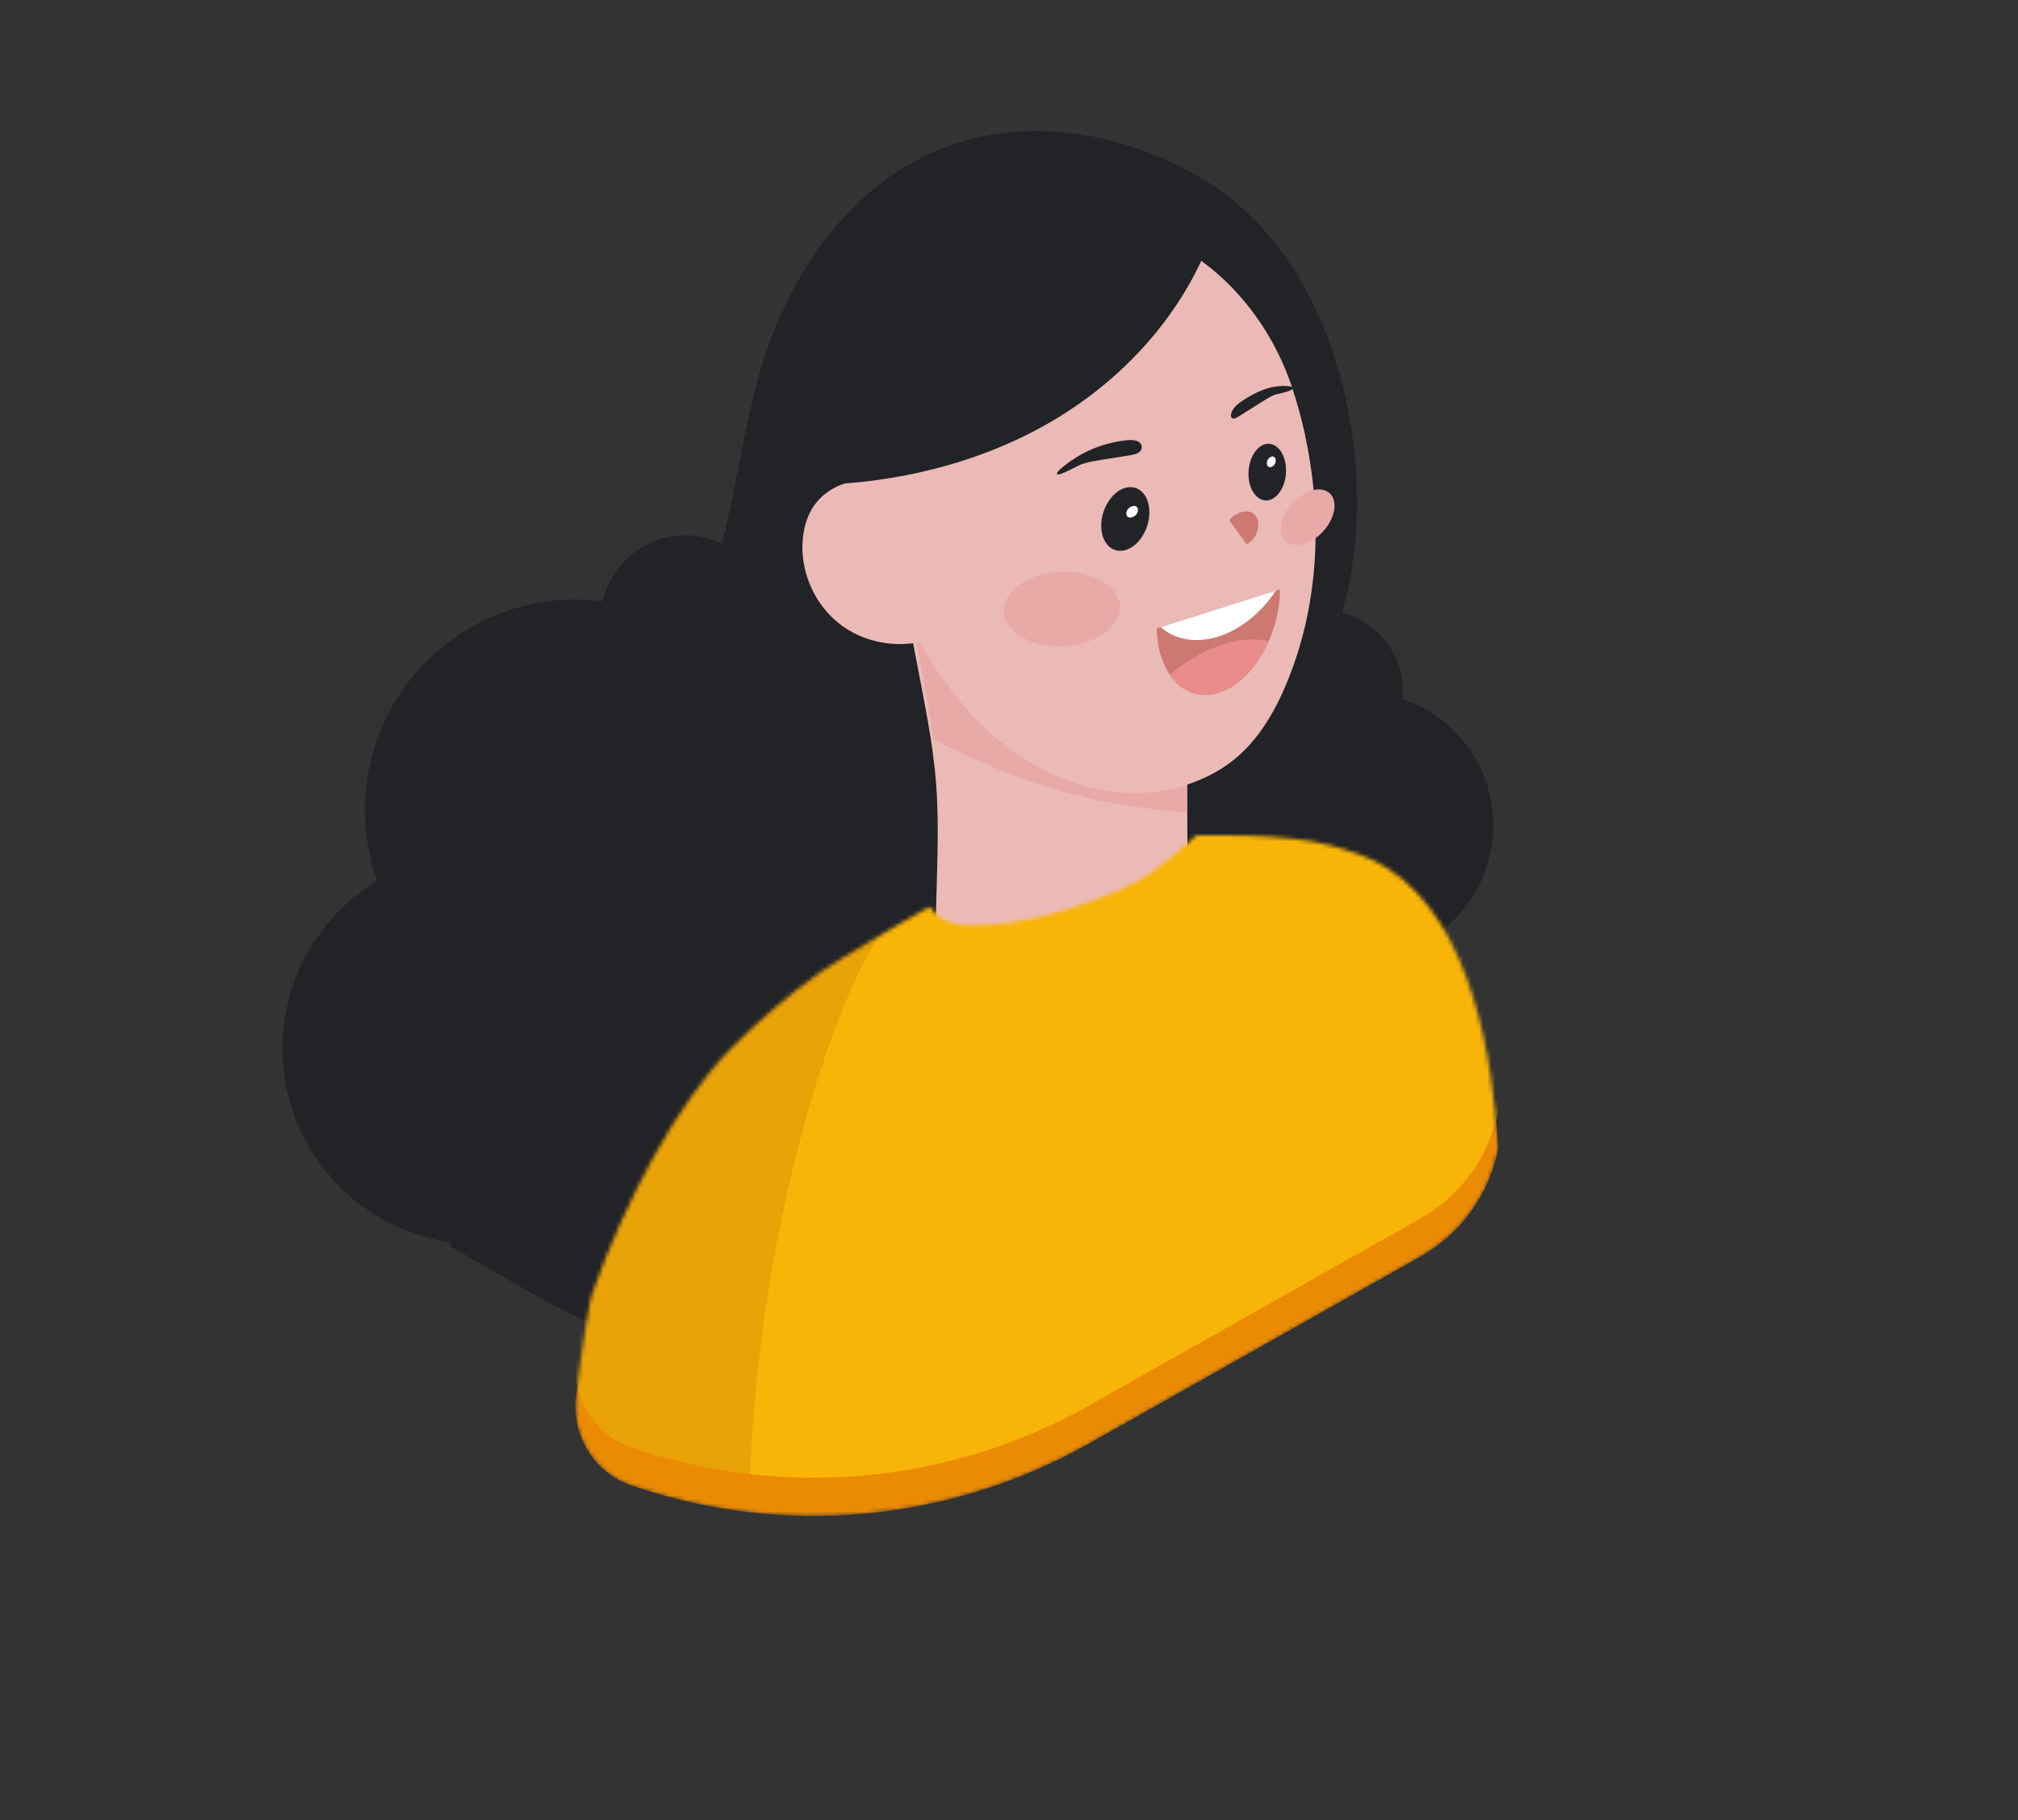
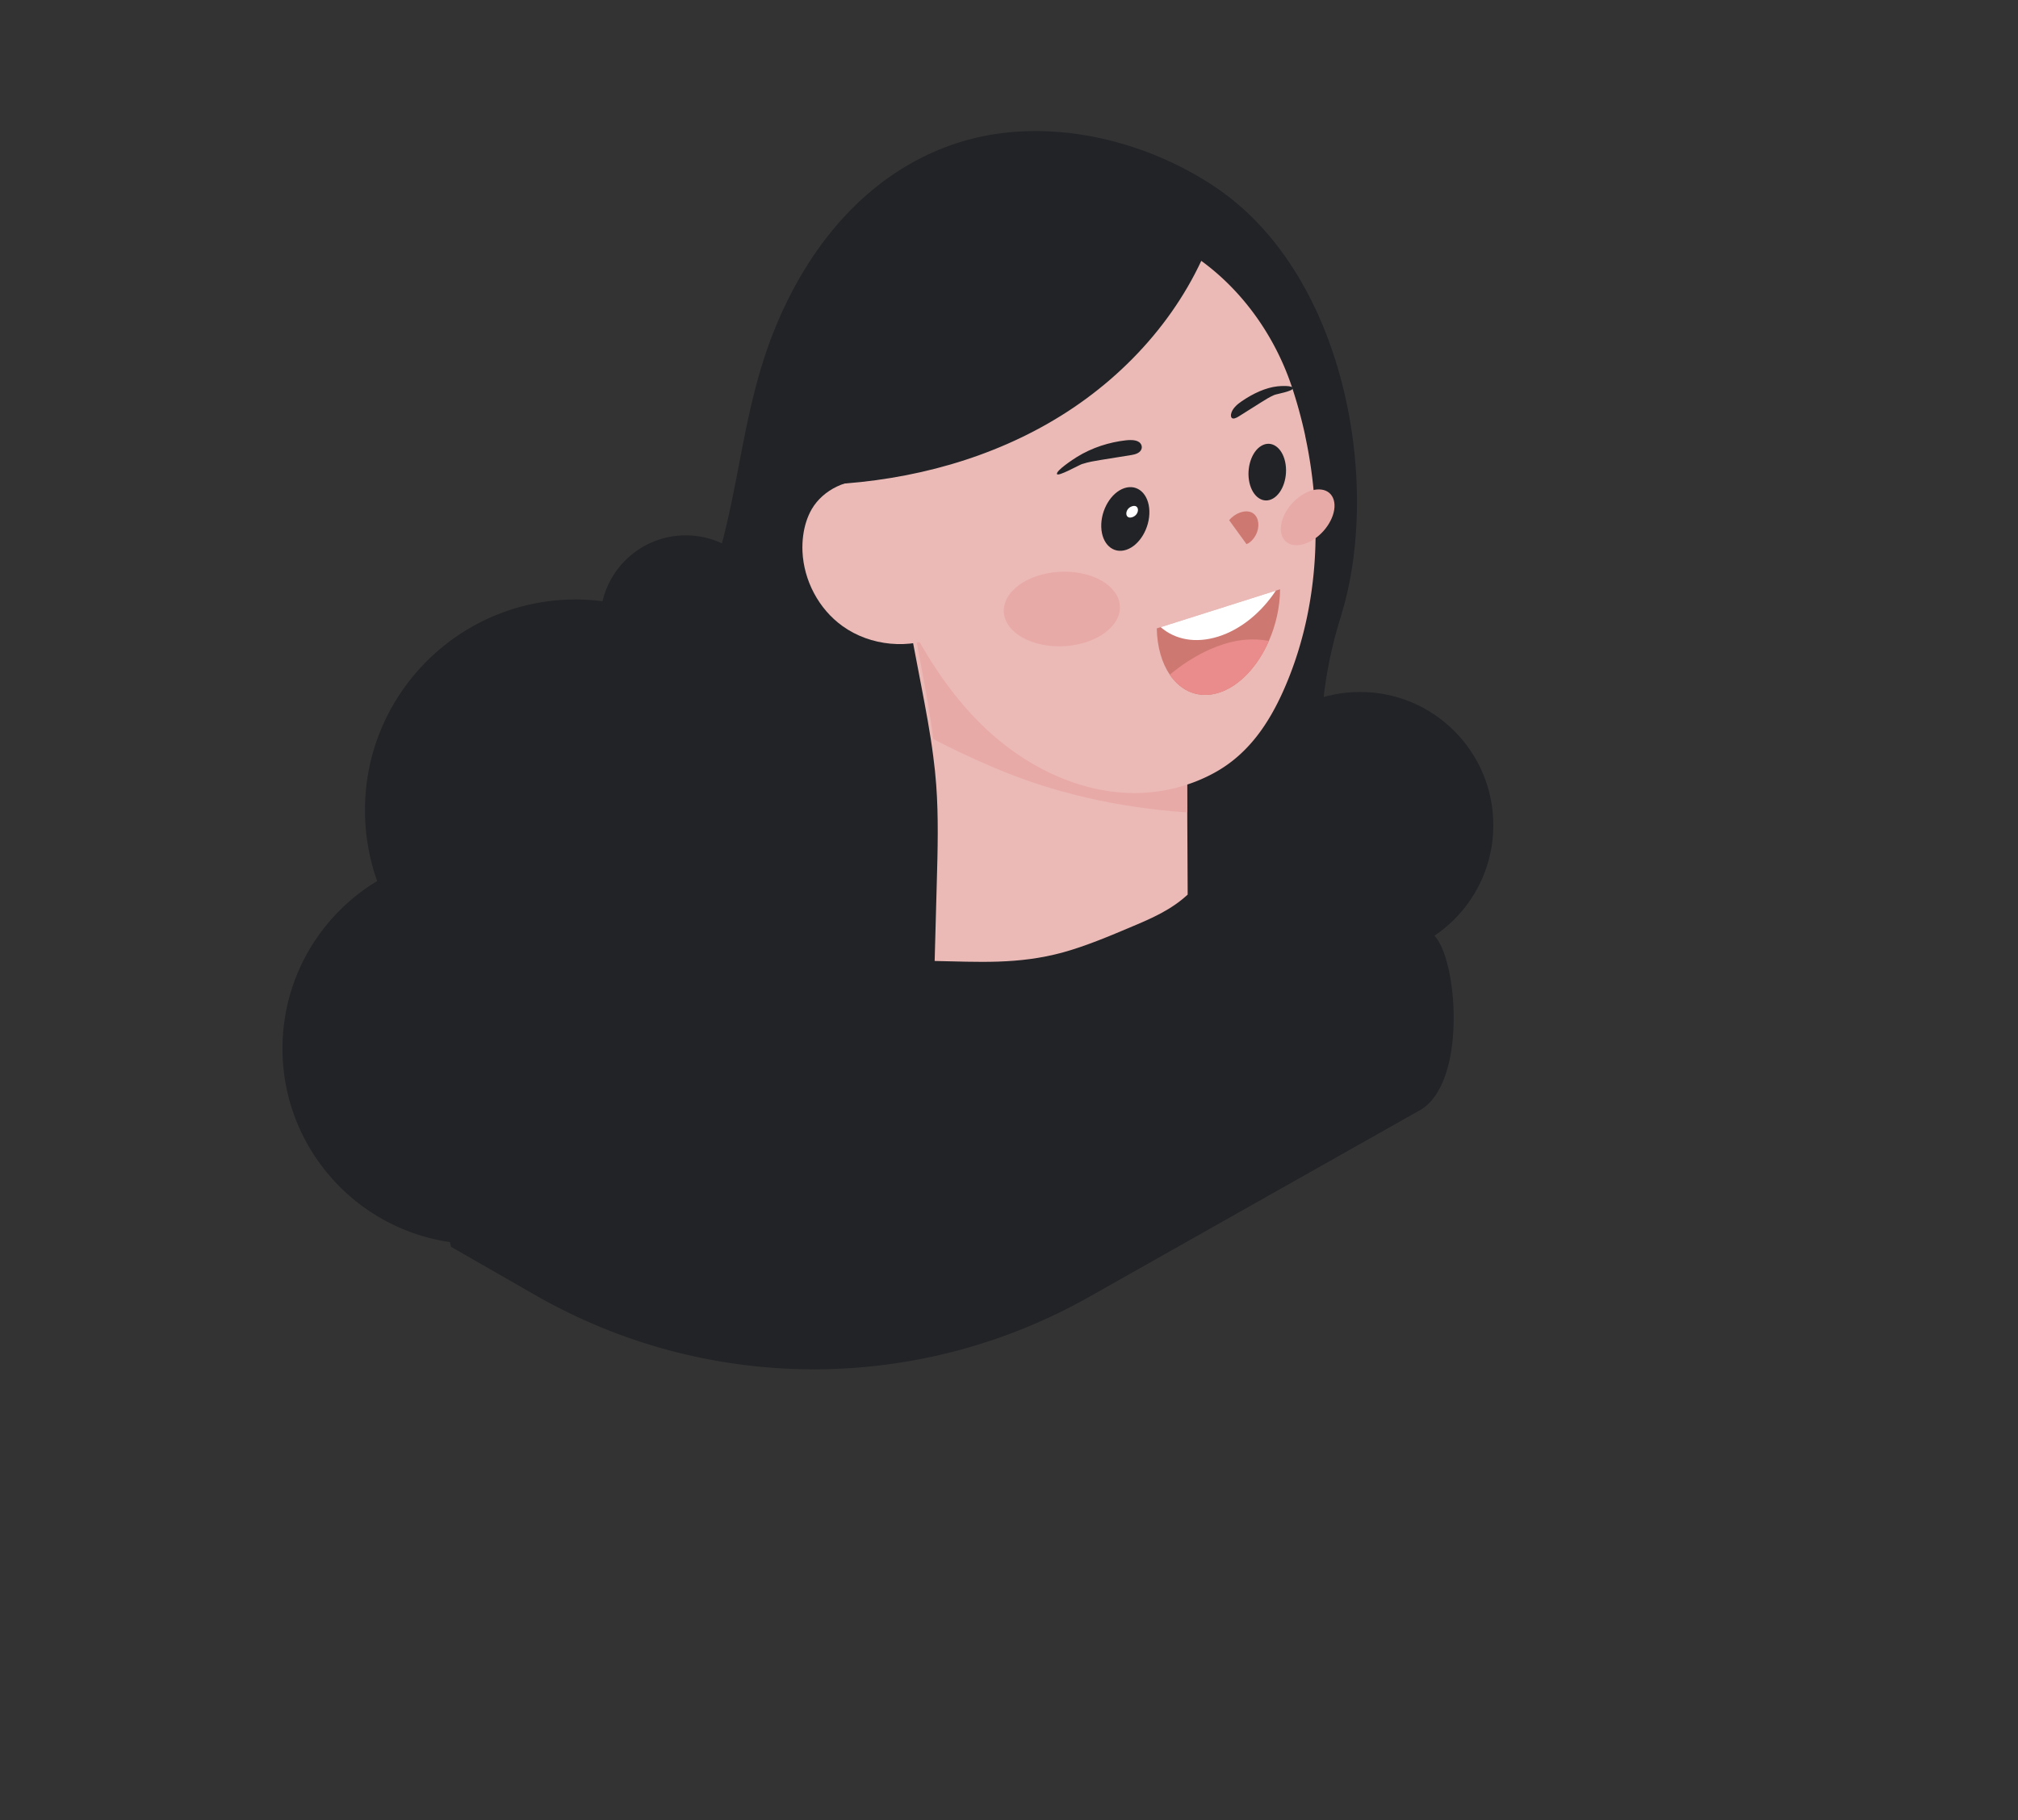
<svg xmlns="http://www.w3.org/2000/svg" width="500" height="451" viewBox="0 0 500 451" fill="none">
  <rect x="0" y="0" width="500" height="451" fill="#333333" stroke="none" />
  <path d="M351.72 275.162l-81.85 46.2c-40.89 23.12-90.56 23.91-132.02 2.41-1.75-.89-3.47-1.84-5.19-2.82l-20.89-11.98c-.11-.39-.21-.78-.3-1.18-.85-.12-1.7-.27-2.52-.44-1.28-.26-2.56-.56-3.8-.92a48.518 48.518 0 01-22.89-14.39c-7.62-8.55-12.27-19.83-12.27-32.2 0-17.62 9.41-33.04 23.46-41.52a52.162 52.162 0 01-3.02-17.54c0-3.96.44-7.81 1.27-11.52 5.25-23.29 26.07-40.71 50.96-40.71 2.24 0 4.45.16 6.62.44 2.2-9.36 10.6-16.33 20.63-16.33 3.2 0 6.24.7 8.96 1.98 3.85-14.5 5.42-29.57 9.92-44.18 7.02-22.79 21.91-45.51 46.56-54.4 21.59-7.8 47.3-2.2 66.01 10.47 31.78 21.52 40.9 72.58 31.13 105.32-.09.35-.19.69-.3 1.03-2.14 6.84-3.49 13.44-4.22 19.85-.71 6.27-.85 12.36-.58 18.27.02.57.04 1.13.09 1.7.32 5.7 1.02 11.25 1.9 16.69.54 3.34 1.16 6.64 1.81 9.9 3.34-.7 10-4.09 12.2-1.29 4.38 5.54 8.37 10.1 12.03 13.89 5.75 5.95 8.15 36.61-3.69 43.29l-.01-.02z" fill="#222327" />
  <path d="M336.99 237.492c18.231 0 33.01-14.779 33.01-33.01 0-18.231-14.779-33.01-33.01-33.01-18.231 0-33.01 14.779-33.01 33.01 0 18.231 14.779 33.01 33.01 33.01z" fill="#222327" />
-   <path d="M327.7 191.022c10.974 0 19.87-8.896 19.87-19.87s-8.896-19.87-19.87-19.87-19.87 8.896-19.87 19.87 8.896 19.87 19.87 19.87z" fill="#222327" />
  <path d="M294.28 221.672c-4.06 3.78-8.96 5.9-13.69 7.89-5.7 2.41-11.41 4.83-17.14 6.42-11.16 3.09-21.28 2.34-31.87 2.15.18-6.49.35-12.98.53-19.48.23-8.12.44-16.25-.14-24.1-.18-2.4-.42-4.78-.74-7.13-.75-5.86-1.84-11.55-2.93-17.27-.9-4.68-1.79-9.38-2.69-14.07 2.87 1.87 5.6 2.45 9.12 3.27 14.81 3.47 29.92 6.28 45.13 8.85 4.58.77 9.21 1.54 14.15 1.17l.14 28.16.12 24.13.01.01z" fill="#EBBAB6" />
  <path d="M294.16 201.322c-17.11-1.16-33.57-4.88-48.53-11.38-4.76-2.06-9.69-4.3-14.39-6.83-.75-5.95-1.84-11.79-2.93-17.64-.9-4.8-1.79-9.61-2.69-14.41 2.87 2.23 5.6 3.17 9.12 4.44 14.81 5.38 29.92 10.13 45.13 14.66 4.58 1.36 9.21 2.72 14.15 2.99l.14 28.18v-.01z" fill="#E8AAA7" />
  <path d="M323.41 108.042c-.87-4.05-1.96-8.05-3.25-11.96-4.05-12.31-11.92-23.77-22.64-31.53-20.58-14.87-50.08-12.32-67.64 5.83-4.17 4.3-7.59 9.26-10.07 14.65-6.13 13.2-6.89 27.59-4.22 41.55 2.34 12.35 7.37 24.37 13.7 34.96 3.9 6.51 8.46 12.67 13.93 18.03a65.86 65.86 0 0010.31 8.26c7.47 4.81 15.97 8.03 24.87 8.6 8.04.52 16.31-1.34 23.24-5.36 7.81-4.54 12.68-11.76 16.26-19.73 8.81-19.65 10.02-42.3 5.49-63.31l.02.01z" fill="#EBBAB6" />
  <path d="M233.13 157.422c-7.77 3.59-17.44 2.72-24.4-2.29-5.88-4.23-9.58-11.27-9.9-18.48-.06-1.31 0-2.62.17-3.93.3-2.29.97-4.55 2.12-6.55 2.88-4.92 8.91-7.68 14.57-7.05 5.67.64 10.79 4.49 13.34 9.59l1.57 11.04 2.52 17.67h.01z" fill="#EBBAB6" />
  <path d="M300.6 57.412c-6.67 18.95-20.61 34.96-37.66 45.57-17.05 10.62-37.07 16.01-57.13 17.06-1.42.07 2.71-26.41 3.48-28.95 4.07-13.51 12.92-25.53 24.59-33.46 1.75-1.19 3.56-2.29 5.43-3.28 11.55-6.15 25.09-8.36 38.02-6.49 5.32.77 10.52 2.14 15.27 4.64.92.48 8.4 3.76 8 4.9v.01zm-32.42 57.56c1.48-.49 2.95-.73 4.41-.97 2.59-.42 5.18-.83 7.77-1.25.86-.14 1.94-.44 2.38-1.28.22-.42.2-.85.06-1.19-.51-1.29-2.32-1.34-3.92-1.16-3.97.46-8.23 1.74-12.11 4.15-.76.47-5.1 3.31-4.89 4.18.19.78 5.45-2.22 6.3-2.5v.02zm47.51-17.08c-1.08.46-2.13 1.12-3.18 1.78-1.85 1.17-3.7 2.33-5.56 3.5-.61.39-1.4.77-1.78.36-.19-.21-.21-.57-.15-.92.25-1.33 1.51-2.42 2.65-3.19 2.83-1.93 5.93-3.37 8.86-3.69.57-.06 3.87-.31 3.79.51-.07.74-4.02 1.38-4.64 1.65h.01z" fill="#222327" />
  <path d="M314.39 158.822c-2.74 6.26-7.25 11.2-12.38 12.83-4.94 1.57-9.35-.3-12.17-4.46-1.94-2.86-3.13-6.8-3.23-11.47l.97-.31 28.53-9.05 1.06-.34c-.04 4.45-1.06 8.88-2.78 12.8z" fill="#CE7872" />
  <path d="M316.11 146.362c-3.52 5.34-8.58 9.58-14.23 11.37-5.65 1.79-10.73.77-14.3-2.32l28.53-9.05z" fill="#fff" />
  <path d="M314.39 158.822c-2.74 6.26-7.25 11.2-12.38 12.83-4.94 1.57-9.35-.3-12.17-4.46 1.45-1.21 2.96-2.33 4.53-3.34 4.52-2.92 9.49-4.91 14.15-5.32 2.07-.18 4.02-.05 5.87.28v.01z" fill="#EA8C8B" />
  <path d="M284.78 126.622c.13 4.22-2.43 8.53-5.72 9.62-3.29 1.09-6.07-1.44-6.2-5.66-.13-4.22 2.43-8.53 5.72-9.62 3.29-1.09 6.07 1.44 6.2 5.66z" fill="#222327" />
  <path d="M280.47 125.462c-1.92.64-1.84 3.34.08 2.7 1.92-.64 1.84-3.34-.08-2.7z" fill="#fff" />
  <path d="M309.57 119.592c.81 3.6 3.44 5.36 5.88 3.92 2.44-1.43 3.76-5.52 2.96-9.12-.8-3.6-3.44-5.36-5.88-3.92-2.44 1.43-3.76 5.52-2.96 9.12z" fill="#222327" />
-   <path d="M314.73 113.302c-1.42.84-.91 3.14.52 2.3 1.42-.84.91-3.14-.52-2.3z" fill="#fff" />
+   <path d="M314.73 113.302z" fill="#fff" />
  <path d="M310.06 126.962c-1.57-.69-4.03.14-5.51 1.95l4.3 5.93c1.2-.47 2.18-1.77 2.63-3.02.73-2.07.15-4.16-1.42-4.86z" fill="#CE7872" />
  <path d="M276.64 153.642c-2.69 4.88-10.93 7.62-18.41 6.11-7.48-1.51-11.36-6.69-8.68-11.57 2.69-4.88 10.93-7.62 18.41-6.11 7.48 1.51 11.36 6.69 8.68 11.57zm53.83-29.72c.86 3.01-1.34 7.35-4.91 9.71-3.57 2.36-7.17 1.83-8.03-1.17-.86-3.01 1.34-7.35 4.91-9.71 3.57-2.36 7.17-1.83 8.03 1.17z" fill="#E8AAA7" />
  <mask id="mask0_387_18090" style="mask-type:luminance" maskUnits="userSpaceOnUse" x="142" y="206" width="230" height="170">
-     <path d="M371.25 284.512c-2.08 10.79-8.58 20.83-19.53 27.01l-81.85 46.19c-34.95 19.77-76.32 23.21-113.51 10.37-9.17-3.17-14.83-12.4-13.66-22.03 1.42-11.7 3.36-23.57 3.96-25.29 8.35-23.67 21.38-47.67 34.4-60.87 6.96-7.06 14.41-13.45 22.31-19.06 4.1-2.9 26.87-16.38 27.11-16.06 2.77 3.7 5.58 4.61 10.7 4.57 12.3-.1 25.49-3.95 38.26-9.69 7.1-3.2 16.95-12.63 16.95-12.63s22.24-.7 33.61 2.55c4.95 1.41 9.84 2.97 14.02 5.71 20.88 13.68 25.86 47.56 27.21 69.23h.02z" fill="#fff" />
-   </mask>
+     </mask>
  <g mask="url(#mask0_387_18090)">
    <path d="M371.25 284.512c-2.08 10.79-8.58 20.83-19.53 27.01l-81.85 46.19c-34.95 19.77-76.32 23.21-113.51 10.37-9.17-3.17-14.83-12.4-13.66-22.03 1.42-11.7 3.36-23.57 3.96-25.29 8.35-23.67 21.38-47.67 34.4-60.87 6.96-7.06 14.41-13.45 22.31-19.06 4.1-2.9 26.87-16.38 27.11-16.06 2.77 3.7 5.58 4.61 10.7 4.57 12.3-.1 25.49-3.95 38.26-9.69 7.1-3.2 16.95-12.63 16.95-12.63s22.24-.7 33.61 2.55c4.95 1.41 9.84 2.97 14.02 5.71 20.88 13.68 25.86 47.56 27.21 69.23h.02z" fill="#EA8B03" />
    <path d="M344.04 205.812c-4.18-2.74-9.07-4.3-14.02-5.71-11.38-3.25-33.61-2.55-33.61-2.55s-9.85 9.43-16.95 12.63c-12.78 5.74-25.96 9.59-38.26 9.69-5.11.05-7.93-.86-10.7-4.57-.25-.32-23.02 13.17-27.11 16.06-7.22 5.13-14.06 10.91-20.49 17.25l38.82-21.06c-11.44 8.8-33.25 69.77-35.94 137.73 28.68 3.3 58.16-2.37 84.11-17.04l81.85-46.19c10.95-6.18 17.45-16.23 19.53-27.01-1.35-21.67-6.34-55.56-27.21-69.23h-.02z" fill="#F8B508" />
    <path d="M221.71 227.552l-38.82 21.06c-.61.6-1.22 1.2-1.82 1.81-13.02 13.2-26.05 37.2-34.4 60.87-.61 1.72-2.54 13.59-3.96 25.29-1.17 9.63 4.49 18.87 13.66 22.03 9.58 3.31 19.44 5.53 29.4 6.67 2.69-67.96 24.5-128.94 35.94-137.73z" fill="#EAA307" />
  </g>
</svg>